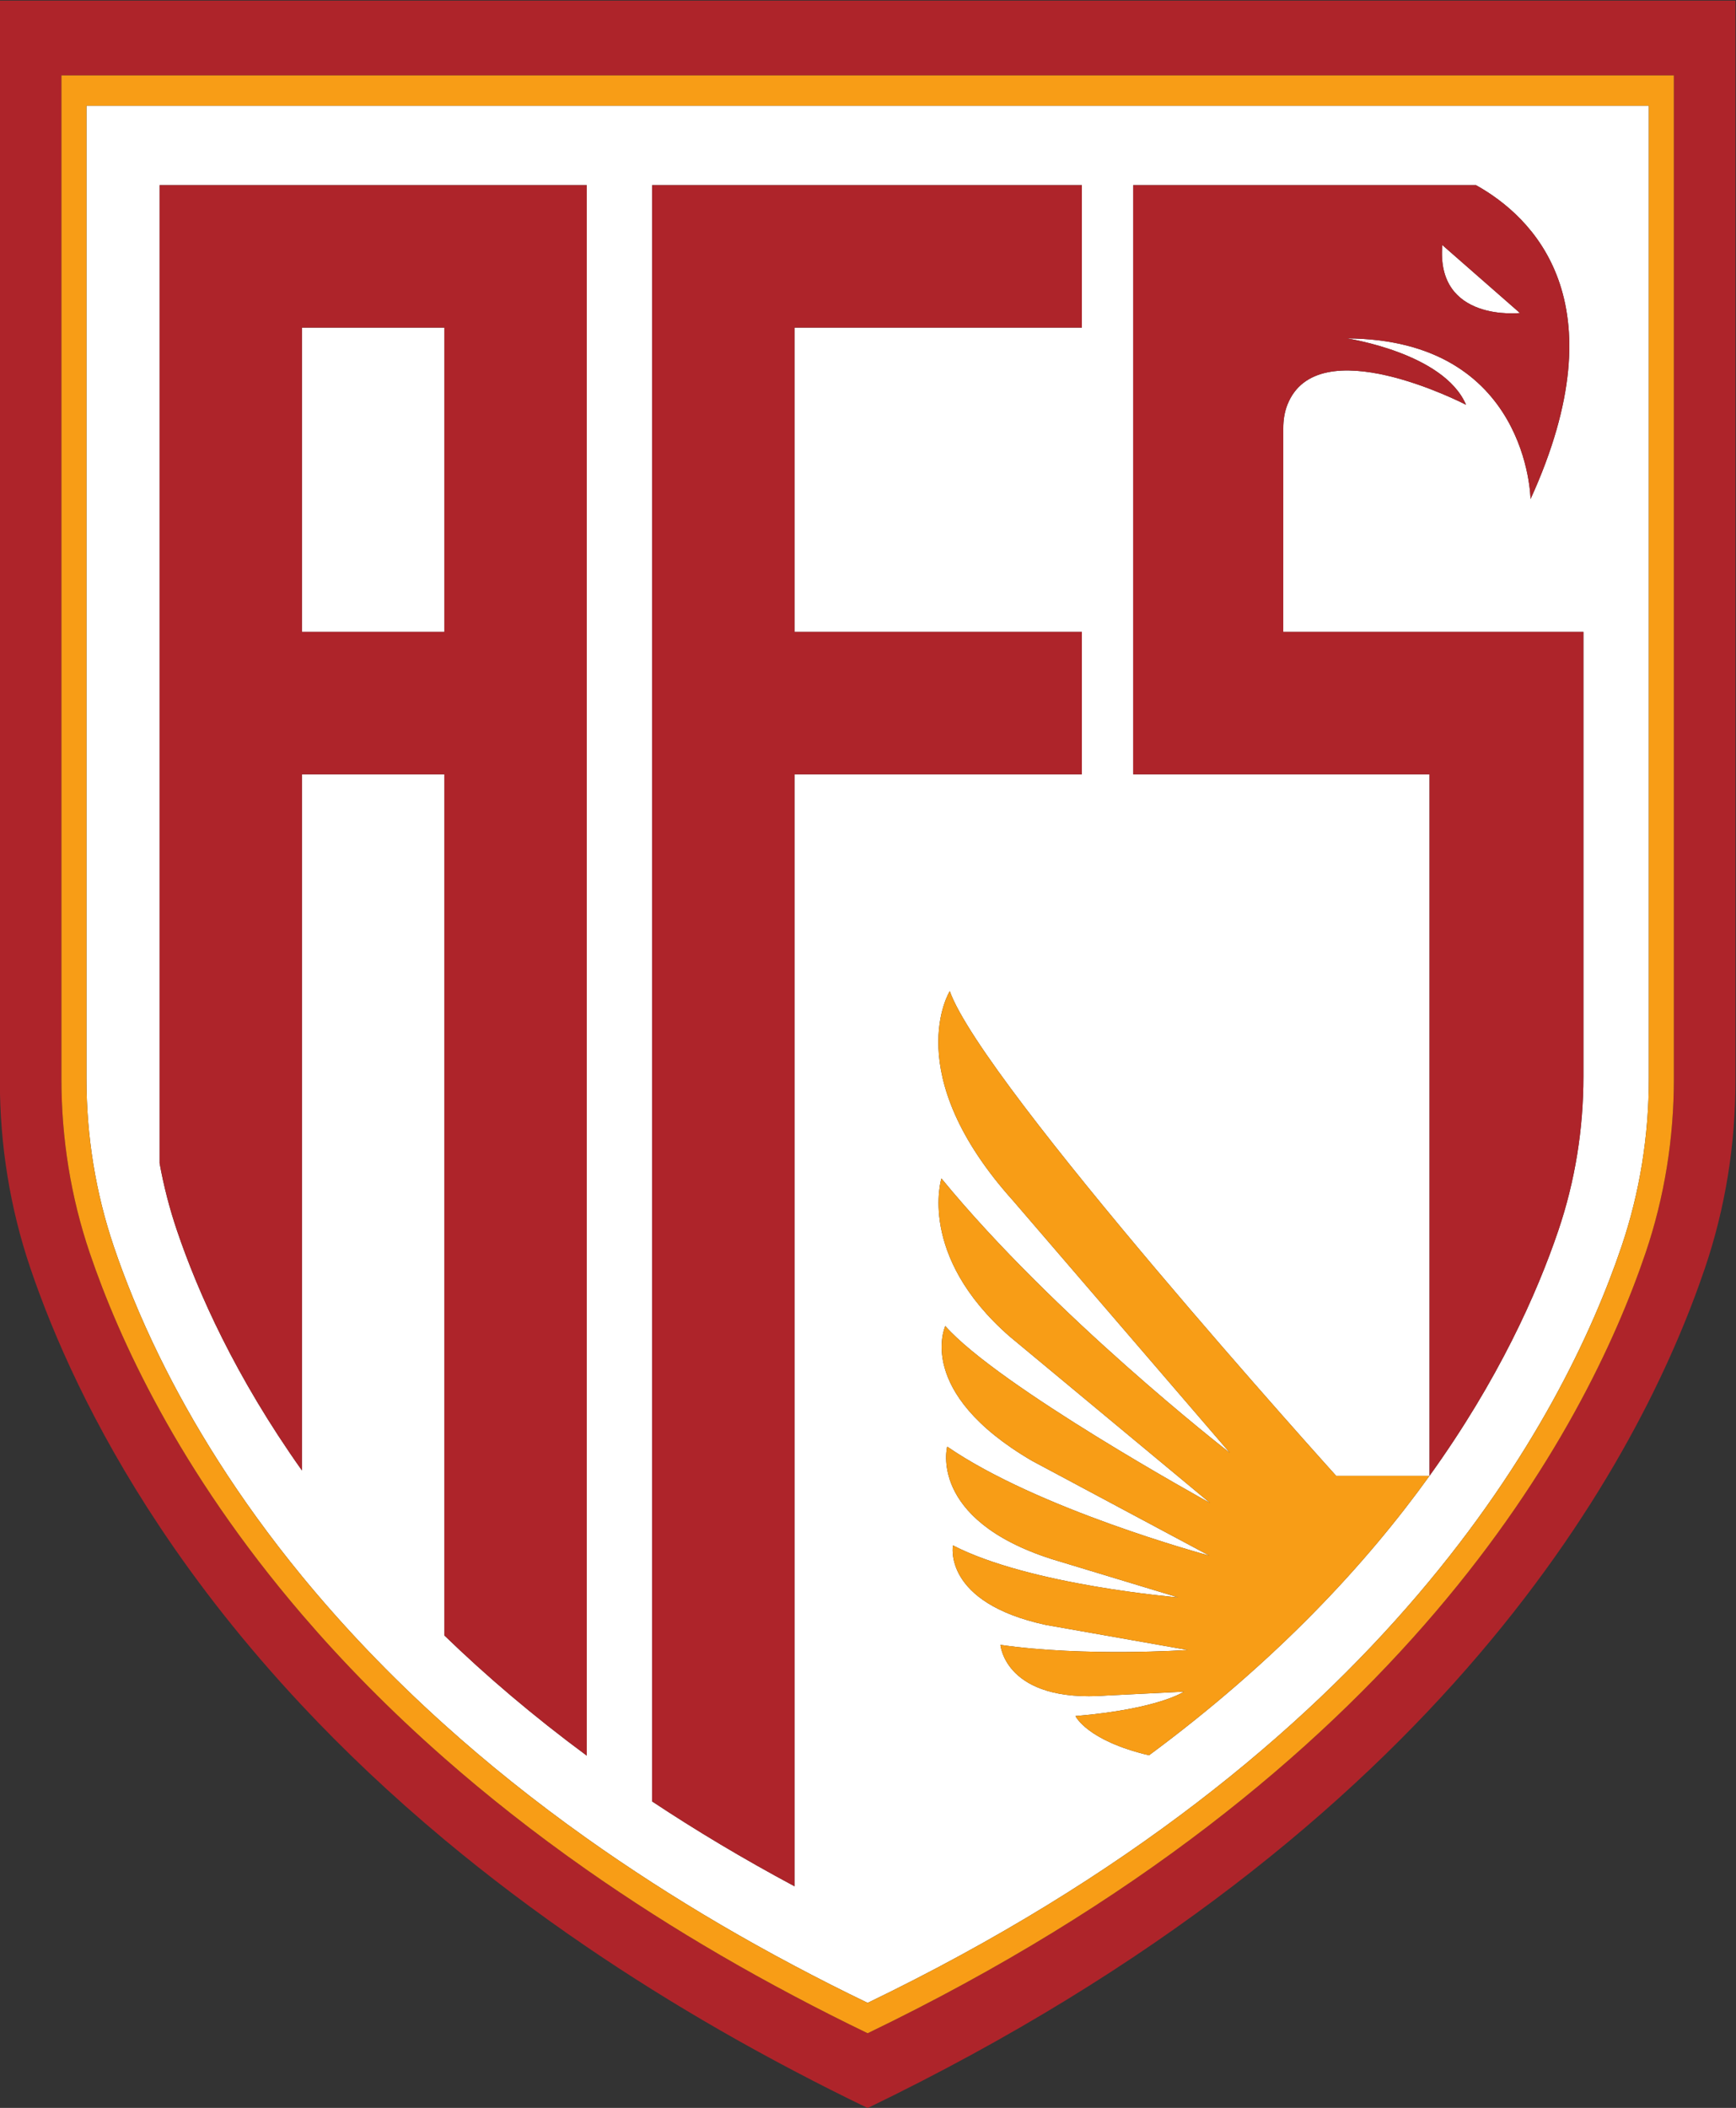
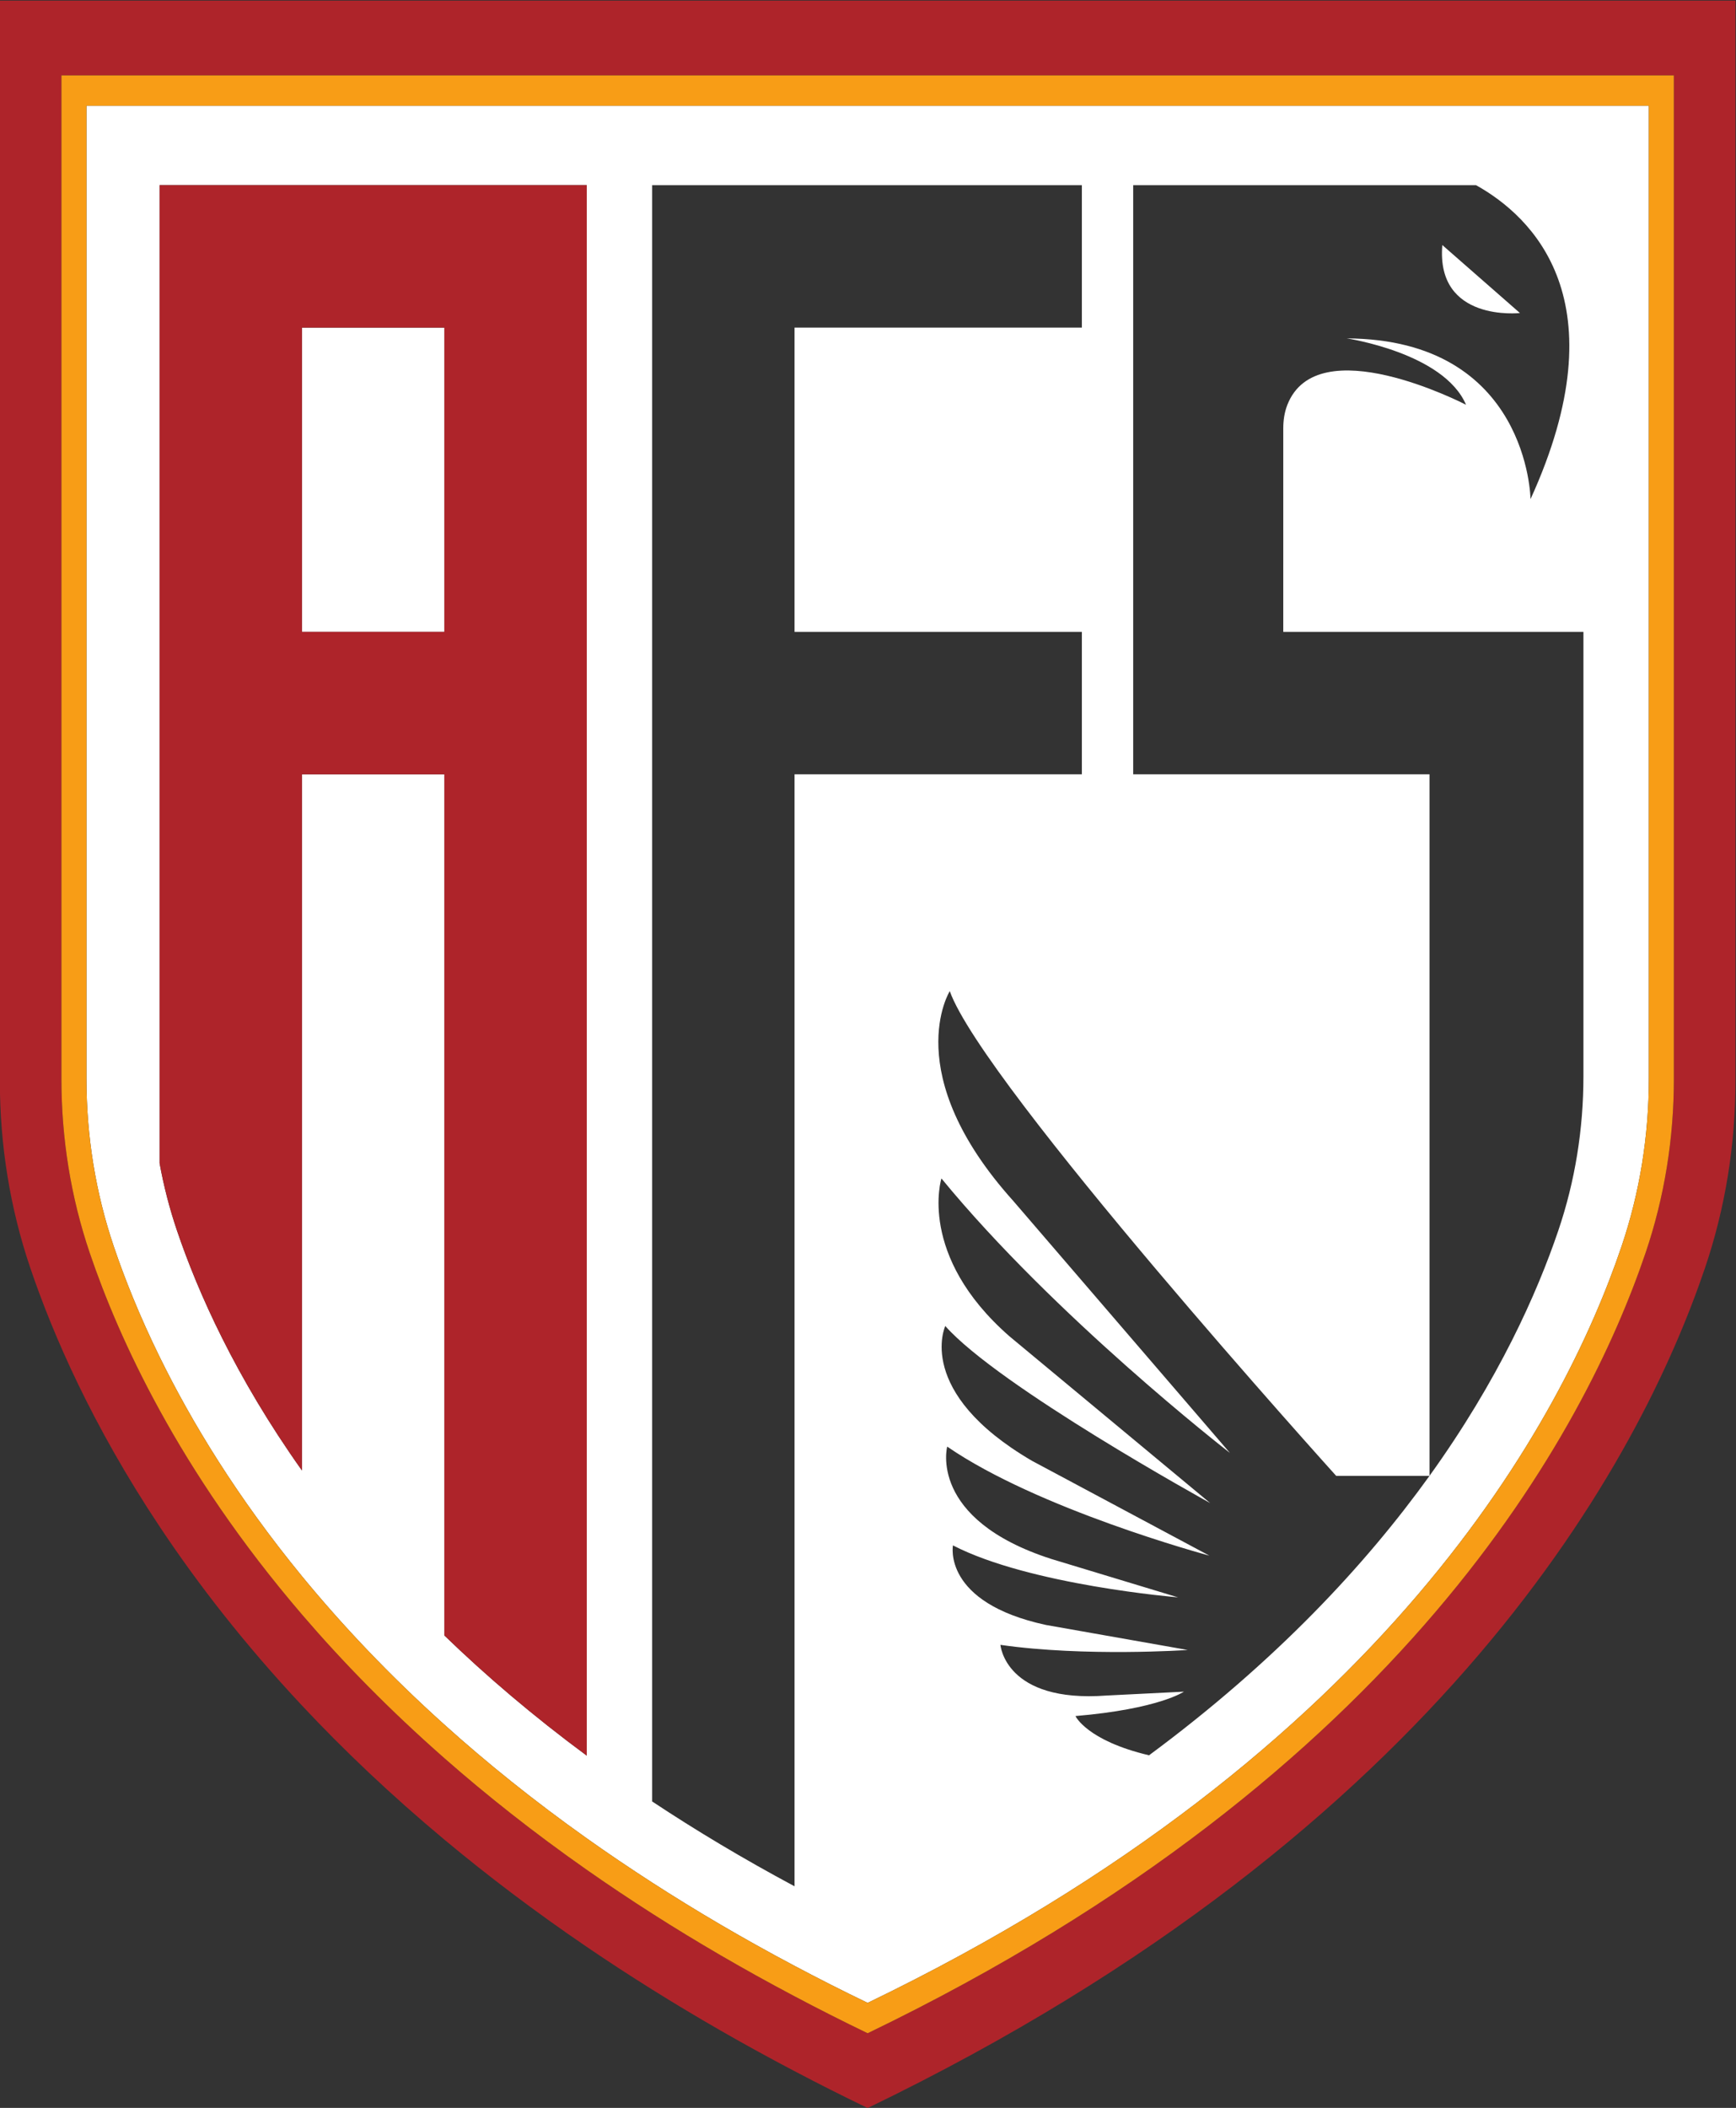
<svg xmlns="http://www.w3.org/2000/svg" xmlns:ns1="http://sodipodi.sourceforge.net/DTD/sodipodi-0.dtd" xmlns:ns2="http://www.inkscape.org/namespaces/inkscape" version="1.1" id="svg2" viewBox="517.33 342.74 1632 1981.18" ns1:docname="avs-futebol-sad-seeklogo.ai">
  <rect x="517.33" y="342.74" width="1632" height="1981.18" fill="#333333" stroke="none" />
  <defs id="defs6">
    <clipPath clipPathUnits="userSpaceOnUse" id="clipPath16">
      <path d="M 0,2000 H 2000 V 0 H 0 Z" id="path14" />
    </clipPath>
  </defs>
  <ns1:namedview id="namedview4" pagecolor="#ffffff" bordercolor="#000000" borderopacity="0.25" ns2:showpageshadow="2" ns2:pageopacity="0.0" ns2:pagecheckerboard="0" ns2:deskcolor="#d1d1d1" />
  <g id="g8" ns2:groupmode="layer" ns2:label="avs-futebol-sad-seeklogo" transform="matrix(1.333,0,0,-1.333,0,2666.667)">
    <g id="g10">
      <g id="g12" clip-path="url(#clipPath16)">
        <g id="g18" transform="translate(1568.578,982.421)">
          <path d="m 0,0 c 0,-41.642 -6.591,-83.044 -19.984,-122.506 -42.12,-124.101 -169.914,-367.36 -548.594,-550.136 -17.725,8.557 -34.918,17.246 -51.554,26.069 -35.901,18.974 -69.331,38.479 -100.423,58.33 -15.971,10.205 -31.357,20.515 -46.132,30.853 -37.045,25.962 -70.395,52.324 -100.424,78.712 -38.718,34.015 -71.936,68.056 -100.423,101.3 -43.661,50.942 -76.188,99.972 -100.397,144.084 -23.279,42.386 -38.851,80.201 -49.241,110.788 -13.394,39.462 -19.984,80.864 -19.984,122.506 V 707.799 H 0 Z M -1180.578,760.522 V -1.355 c 0,-44.804 7.095,-89.369 21.525,-131.861 16.104,-47.434 43.82,-111.026 91.122,-182.138 26.707,-40.18 59.712,-82.752 100.397,-126.2 29.284,-31.278 62.582,-62.981 100.423,-94.551 30.454,-25.405 63.831,-50.729 100.424,-75.629 14.828,-10.098 30.214,-20.144 46.132,-30.082 31.304,-19.585 64.734,-38.825 100.423,-57.559 16.689,-8.797 33.856,-17.46 51.554,-25.99 407.619,196.754 545.166,458.588 590.475,592.149 14.43,42.492 21.525,87.057 21.525,131.861 v 761.877 z" style="fill:#ae242a;fill-opacity:1;fill-rule:nonzero;stroke:none" id="path20" />
        </g>
        <g id="g22" transform="translate(1504.8,984.388)">
          <path d="m 0,0 c 0,-36.965 -5.846,-73.716 -17.752,-108.768 -14.96,-44.086 -42.093,-105.1 -90.803,-172.837 -45.016,-62.609 -108.475,-130.957 -197.791,-197.02 -43.873,10.337 -51.898,27.664 -51.898,27.664 58.808,4.969 76.479,17.193 76.479,17.193 l -54.317,-2.711 c -71.909,-5.447 -75.072,35.716 -75.072,35.716 59.686,-8.584 132.073,-3.614 132.073,-3.614 l -99.971,17.645 c -73.265,15.838 -65.585,56.098 -65.585,56.098 54.291,-28.062 158.754,-36.646 158.754,-36.646 l -89.555,27.132 c -86.844,28.063 -73.265,79.164 -73.265,79.164 64.123,-44.086 181.262,-75.895 184.902,-76.878 l -125.19,66.913 c -82.778,48.418 -61.067,95.002 -61.067,95.002 37.709,-42.624 184.504,-123.569 186.789,-124.818 l -141.56,117.59 c -65.133,56.975 -47.939,111.266 -47.939,111.266 79.669,-97.075 199.703,-190.616 203.451,-193.513 l -152.801,177.675 c -80.971,90.006 -44.778,147.911 -44.778,147.911 23.519,-66.037 272.517,-341.769 272.517,-341.769 h 65.824 v 494.649 h -208.978 v 415.379 h 241.797 c 39.516,-22.03 102.31,-81.29 38.426,-221.335 0,0 -1.355,112.647 -129.601,113.311 0,0 68.507,-10.178 84.106,-46.797 -2.152,1.09 -104.887,53.892 -126.014,-0.079 -2.046,-5.236 -2.87,-10.869 -2.87,-16.503 V 313.467 H 0 Z m -556.354,213.044 v -784.04 c -36.3,19.425 -69.677,39.435 -100.423,59.818 V 628.423 h 303.05 V 527.999 H -556.354 V 313.467 h 202.627 V 213.044 Z M -702.91,-478.864 c -37.948,28.035 -71.245,56.496 -100.423,84.744 v 607.164 h -100.423 v -490.849 c -47.01,66.223 -73.424,125.775 -88.093,169.037 -5.289,15.573 -9.381,31.491 -12.304,47.621 v 689.57 H -702.91 Z M -1055.733,684.414 V -1.435 c 0,-40.339 6.378,-80.44 19.372,-118.706 7.547,-22.243 17.938,-48.445 32.208,-77.517 22.508,-45.893 54.636,-98.908 100.397,-154.687 28.062,-34.174 61.226,-69.412 100.423,-104.649 29.843,-26.866 63.166,-53.732 100.423,-80.174 14.749,-10.47 30.135,-20.887 46.133,-31.197 31.011,-20.011 64.415,-39.649 100.423,-58.729 16.609,-8.823 33.802,-17.539 51.553,-26.096 366.935,177.116 490.77,412.828 531.561,533.049 12.995,38.266 19.372,78.367 19.372,118.706 v 685.849 z" style="fill:#ffffff;fill-opacity:1;fill-rule:nonzero;stroke:none" id="path24" />
        </g>
        <g id="g26" transform="translate(1550.933,982.953)">
          <path d="m 0,0 c 0,-40.339 -6.378,-80.439 -19.373,-118.706 -40.791,-120.221 -164.626,-355.933 -531.56,-533.049 -17.751,8.557 -34.945,17.273 -51.554,26.096 -36.007,19.08 -69.411,38.718 -100.423,58.729 -15.997,10.31 -31.384,20.727 -46.132,31.198 -37.257,26.441 -70.581,53.307 -100.424,80.173 -39.196,35.238 -72.361,70.475 -100.423,104.649 -45.76,55.779 -77.888,108.794 -100.397,154.687 -14.27,29.072 -24.66,55.274 -32.207,77.517 -12.995,38.267 -19.373,78.367 -19.373,118.706 V 685.849 H 0 Z M -1119.511,707.268 V -0.531 c 0,-41.642 6.59,-83.044 19.984,-122.507 10.39,-30.586 25.963,-68.401 49.241,-110.787 24.209,-44.113 56.736,-93.142 100.397,-144.084 28.488,-33.244 61.705,-67.286 100.423,-101.3 30.029,-26.388 63.38,-52.75 100.424,-78.713 14.775,-10.337 30.161,-20.648 46.132,-30.852 31.092,-19.851 64.522,-39.356 100.423,-58.33 16.636,-8.823 33.829,-17.513 51.554,-26.069 378.68,182.776 506.475,426.035 548.594,550.135 13.394,39.463 19.984,80.865 19.984,122.507 v 707.799 z" style="fill:#f89d16;fill-opacity:1;fill-rule:nonzero;stroke:none" id="path28" />
        </g>
        <g id="g30" transform="translate(948.446,1512.387)">
-           <path d="M 0,0 V -214.532 H 202.627 V -314.955 H 0 v -784.041 c -36.3,19.426 -69.677,39.436 -100.423,59.819 v 1139.6 h 303.05 V 0 Z" style="fill:#ae242a;fill-opacity:1;fill-rule:nonzero;stroke:none" id="path32" />
-         </g>
+           </g>
        <path d="M 701.467,1297.855 H 601.044 v 214.532 h 100.423 z" style="fill:#ffffff;fill-opacity:1;fill-rule:nonzero;stroke:none" id="path34" />
        <path d="M 701.467,1297.855 H 601.044 v 214.532 H 701.467 Z M 500.647,1612.81 V 923.241 c 2.923,-16.131 7.016,-32.048 12.304,-47.621 14.669,-43.262 41.084,-102.815 88.093,-169.037 v 490.849 H 701.467 V 590.268 c 29.179,-28.248 62.476,-56.709 100.424,-84.744 V 1612.81 Z" style="fill:#ae242a;fill-opacity:1;fill-rule:nonzero;stroke:none" id="path36" />
        <g id="g38" transform="translate(1460.023,1522.671)">
          <path d="M 0,0 C 0,0 -59.34,-6.643 -54.743,47.94 Z" style="fill:#ffffff;fill-opacity:1;fill-rule:nonzero;stroke:none" id="path40" />
        </g>
        <g id="g42" transform="translate(1405.281,1570.611)">
-           <path d="m 0,0 54.743,-47.94 c 0,0 -59.34,-6.643 -54.743,47.94 m -112.169,-272.756 v 143.553 c 0,5.634 0.824,11.267 2.87,16.502 21.127,53.972 123.862,1.17 126.014,0.08 -15.599,36.619 -84.106,46.797 -84.106,46.797 C 60.855,-66.488 62.21,-179.136 62.21,-179.136 126.094,-39.09 63.299,20.17 23.784,42.199 H -218.014 V -373.179 H -9.035 v -494.649 c 48.71,67.737 75.842,128.751 90.803,172.837 11.905,35.051 17.752,71.803 17.752,108.768 v 313.467 z" style="fill:#ae242a;fill-opacity:1;fill-rule:nonzero;stroke:none" id="path44" />
-         </g>
+           </g>
        <g id="g46" transform="translate(1396.246,702.783)">
-           <path d="m 0,0 c -45.017,-62.608 -108.475,-130.957 -197.791,-197.02 -43.873,10.337 -51.899,27.664 -51.899,27.664 58.808,4.969 76.48,17.193 76.48,17.193 l -54.317,-2.71 c -71.909,-5.448 -75.072,35.715 -75.072,35.715 59.686,-8.583 132.073,-3.614 132.073,-3.614 l -99.971,17.645 c -73.265,15.838 -65.585,56.098 -65.585,56.098 54.291,-28.062 158.754,-36.646 158.754,-36.646 l -89.555,27.133 c -86.844,28.062 -73.265,79.164 -73.265,79.164 64.123,-44.087 181.262,-75.896 184.902,-76.879 l -125.19,66.913 c -82.778,48.418 -61.067,95.002 -61.067,95.002 C -303.795,63.034 -157,-17.911 -154.714,-19.16 l -141.56,117.59 c -65.133,56.975 -47.94,111.266 -47.94,111.266 79.669,-97.075 199.704,-190.616 203.451,-193.512 l -152.8,177.674 c -80.972,90.006 -44.778,147.911 -44.778,147.911 C -314.823,275.732 -65.824,0 -65.824,0 Z" style="fill:#f89d16;fill-opacity:1;fill-rule:nonzero;stroke:none" id="path48" />
-         </g>
+           </g>
      </g>
    </g>
  </g>
</svg>